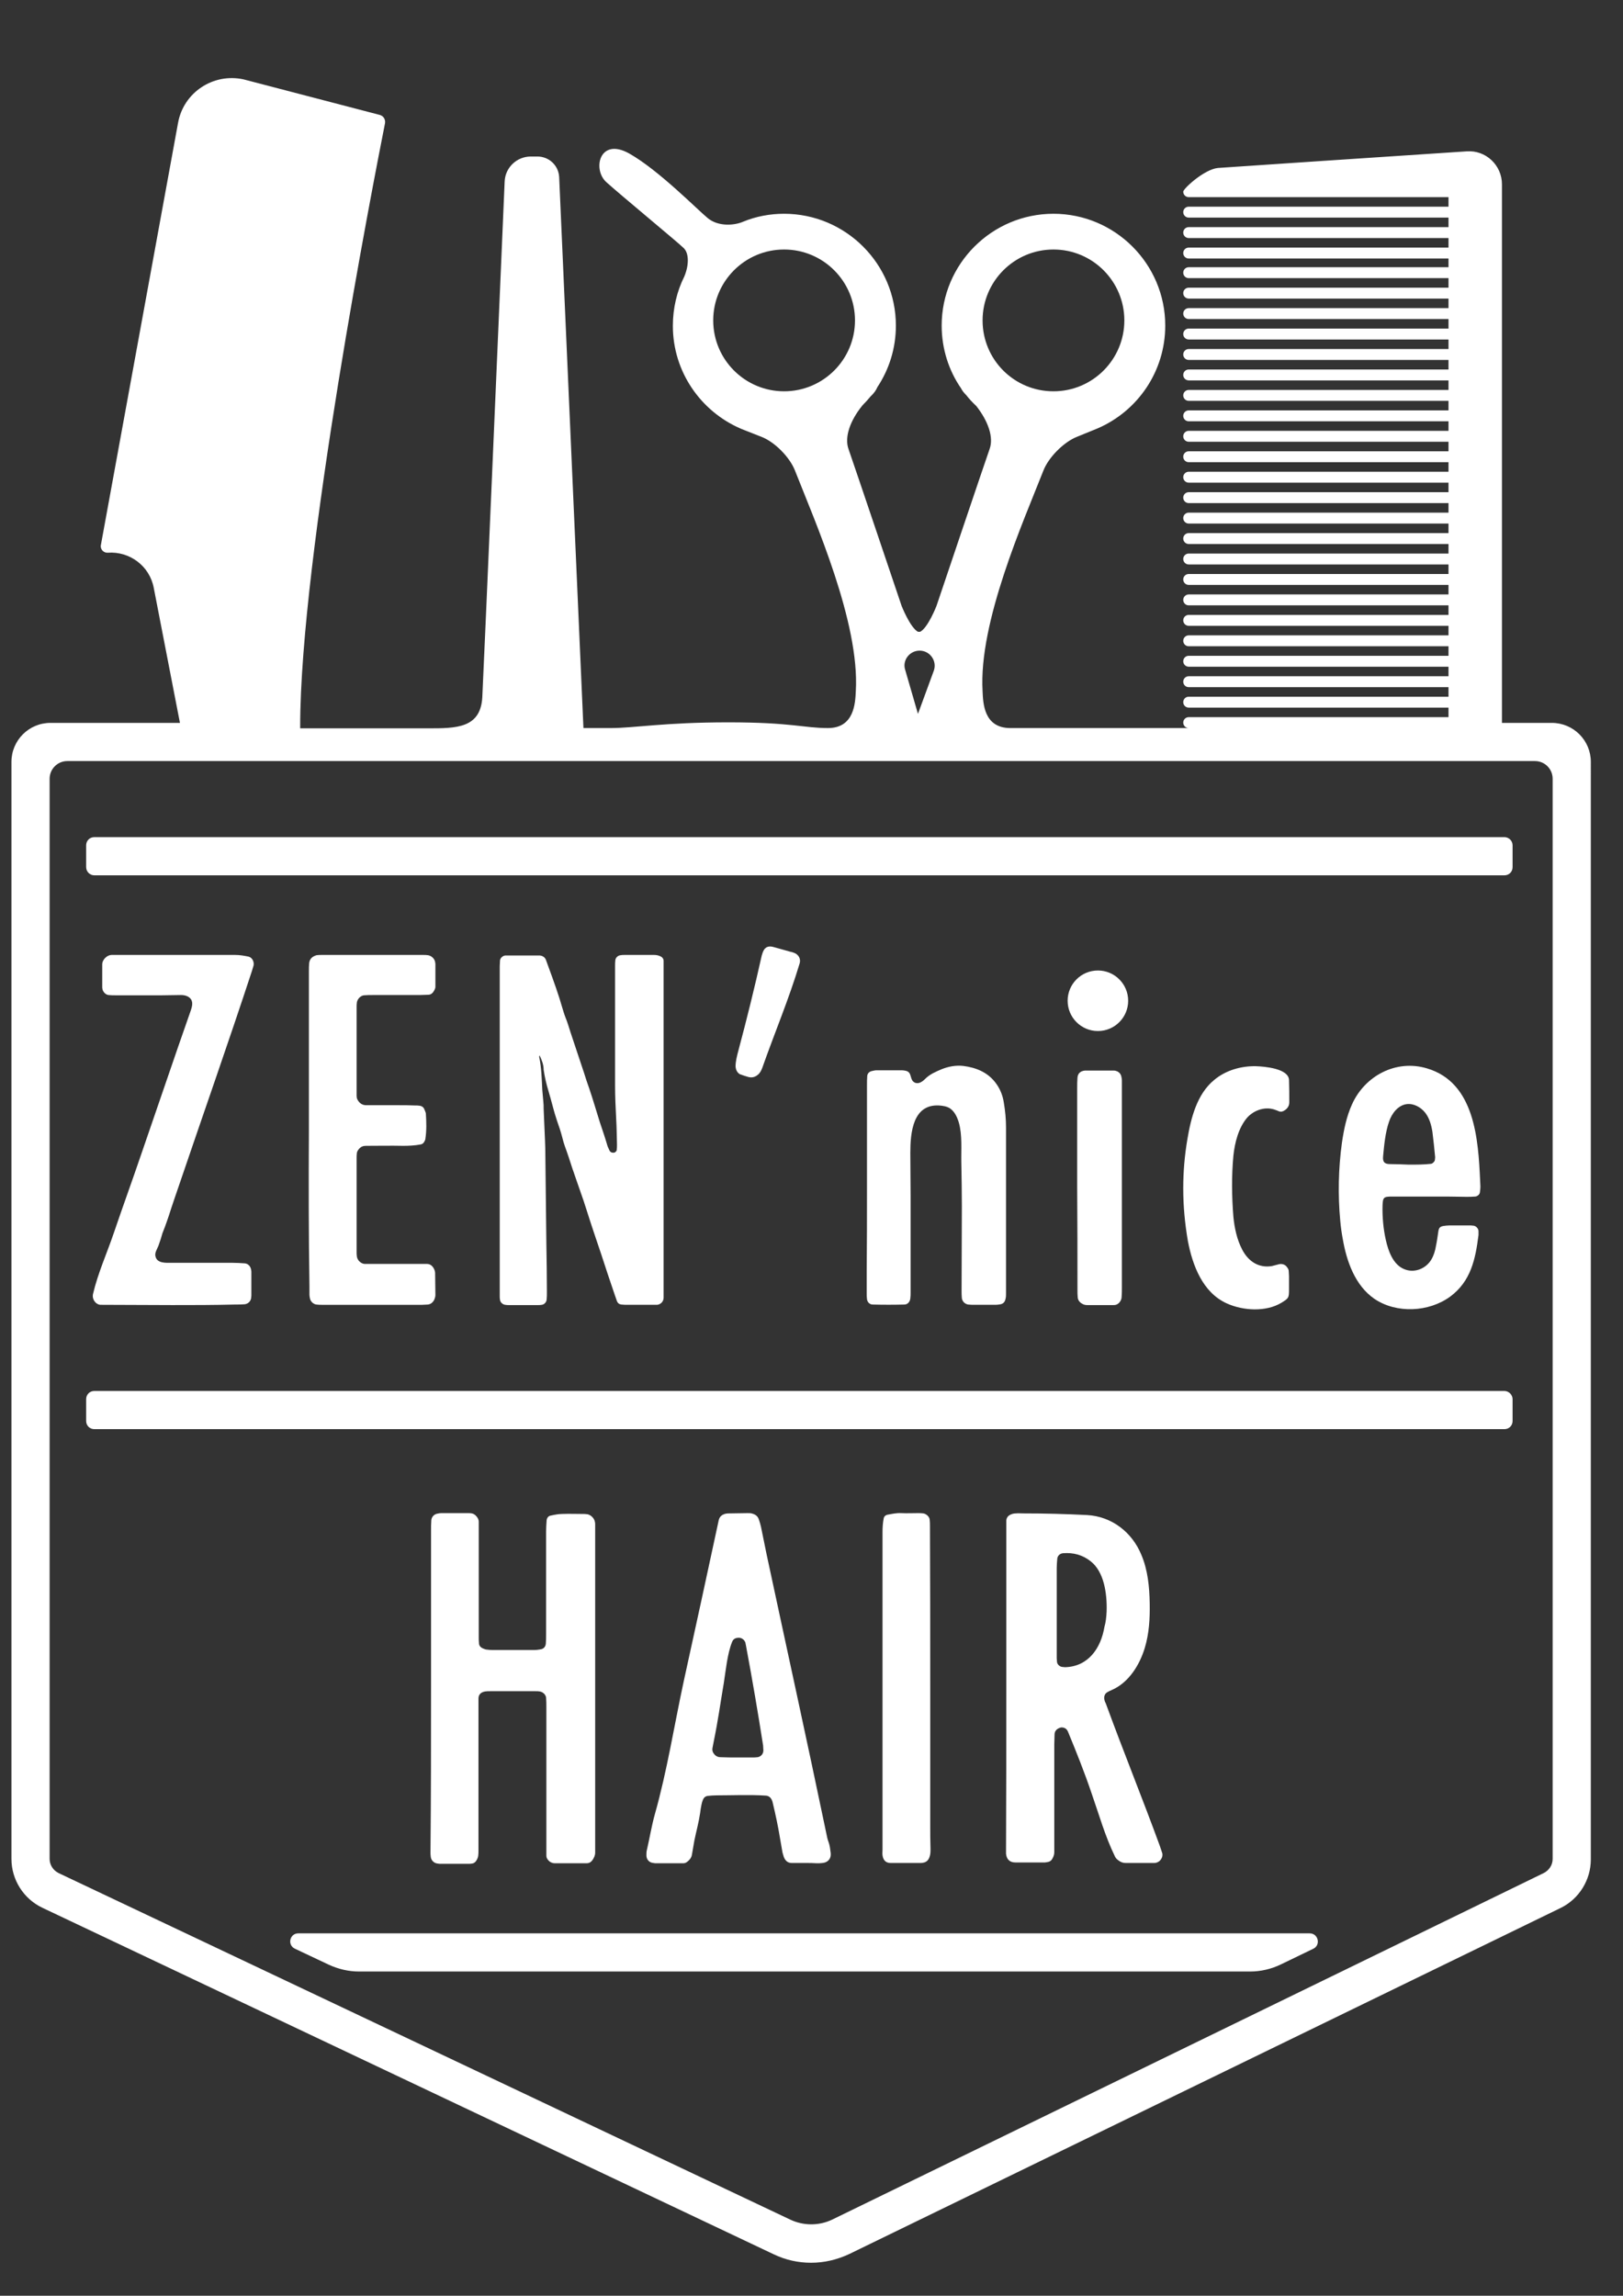
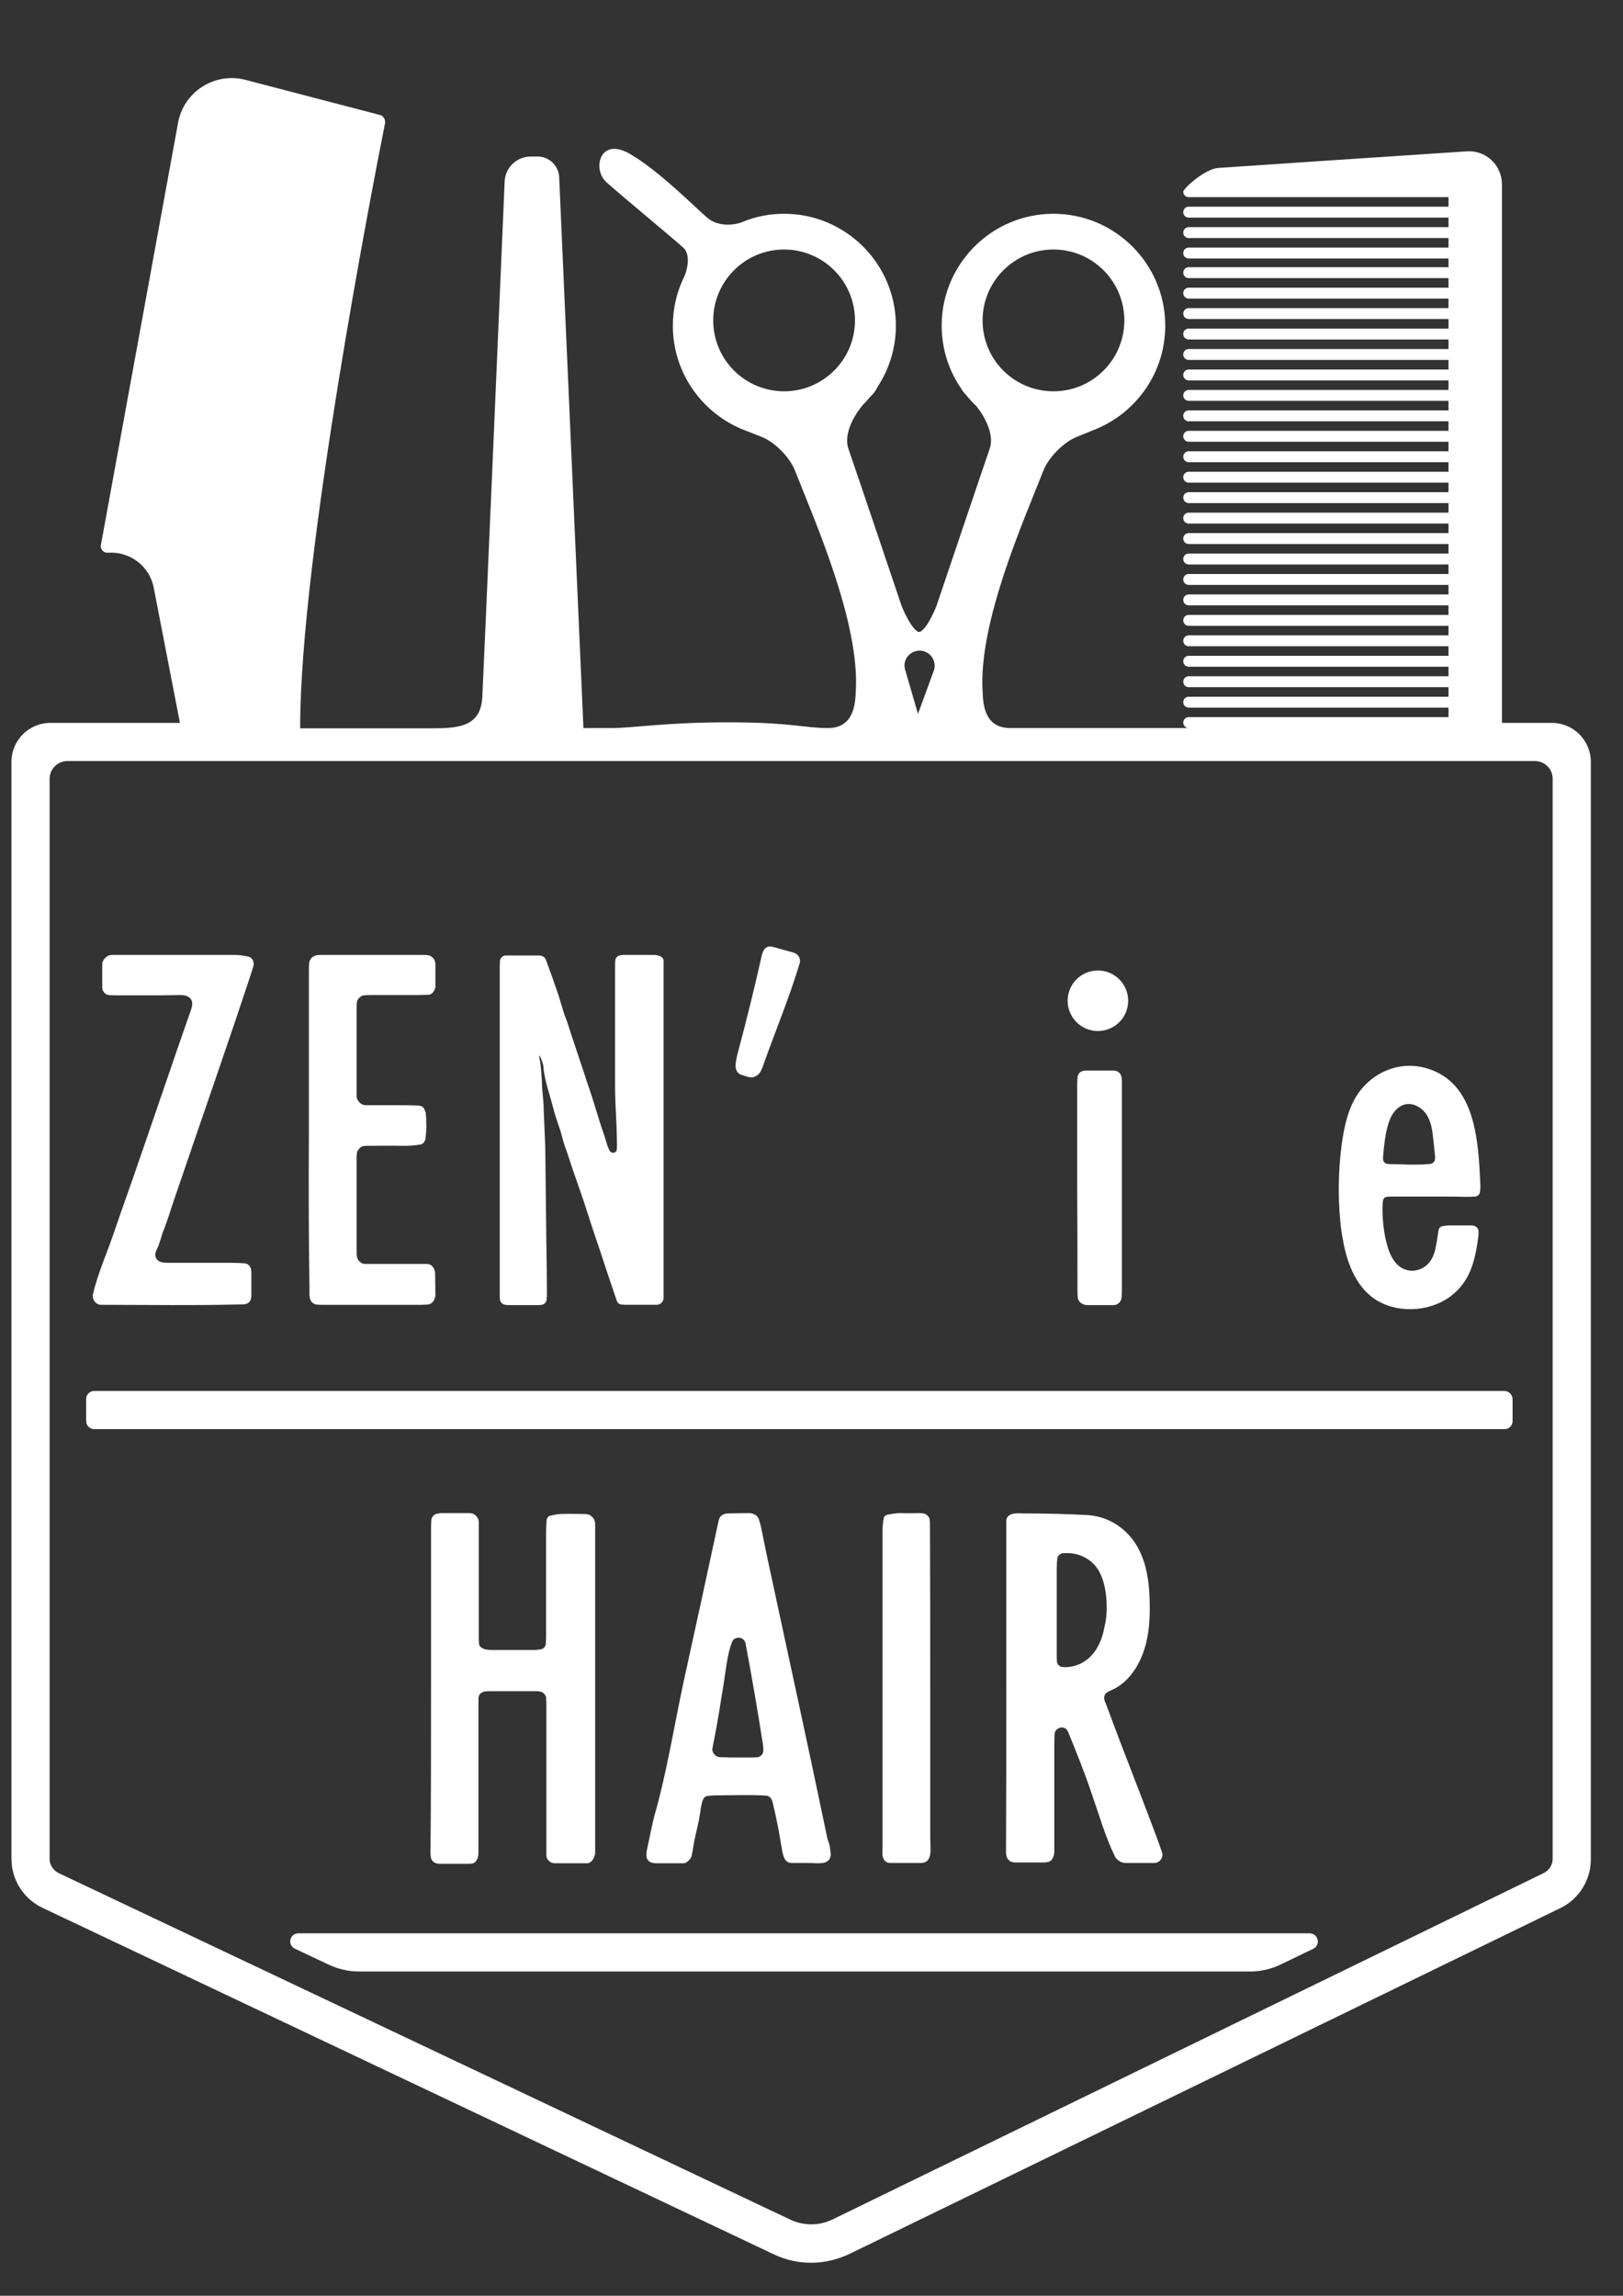
<svg xmlns="http://www.w3.org/2000/svg" version="1.1" id="Laag_2" x="0px" y="0px" viewBox="0 0 595.3 841.9" style="enable-background:new 0 0 595.3 841.9;" xml:space="preserve">
  <rect x="0" y="0" width="595.3" height="841.9" fill="#333333" stroke="none" />
  <style type="text/css">
	.st0{fill:#FFFFFF;}
</style>
  <g>
    <path class="st0" d="M569.2,265.1h-18.3V67.6c0-7-5.9-12.6-12.9-12.1c-27.1,1.8-87.5,5.8-91.3,6.1c-5,0.5-12.7,7.6-12.7,8.7   c0,1.1,0.9,2,2,2h95.3v1.8v1.7h-95.3c-1.1,0-2,0.9-2,2s0.9,2,2,2h95.3v3.5h-95.3c-1.1,0-2,0.9-2,2s0.9,2,2,2h95.3v3.5h-95.3   c-1.1,0-2,0.9-2,2s0.9,2,2,2h95.3V98h-95.3c-1.1,0-2,0.9-2,2s0.9,2,2,2h95.3v3.5h-95.3c-1.1,0-2,0.9-2,2s0.9,2,2,2h95.3v3.5h-95.3   c-1.1,0-2,0.9-2,2s0.9,2,2,2h95.3v3.5h-95.3c-1.1,0-2,0.9-2,2s0.9,2,2,2h95.3v3.5h-95.3c-1.1,0-2,0.9-2,2s0.9,2,2,2h95.3v3.5h-95.3   c-1.1,0-2,0.9-2,2s0.9,2,2,2h95.3v3.5h-95.3c-1.1,0-2,0.9-2,2s0.9,2,2,2h95.3v3.5h-95.3c-1.1,0-2,0.9-2,2s0.9,2,2,2h95.3v3.5h-95.3   c-1.1,0-2,0.9-2,2s0.9,2,2,2h95.3v3.5h-95.3c-1.1,0-2,0.9-2,2l0,0c0,1.1,0.9,2,2,2h95.3v3.5h-95.3c-1.1,0-2,0.9-2,2s0.9,2,2,2h95.3   v3.5h-95.3c-1.1,0-2,0.9-2,2s0.9,2,2,2h95.3v3.5h-95.3c-1.1,0-2,0.9-2,2s0.9,2,2,2h95.3v3.5h-95.3c-1.1,0-2,0.9-2,2s0.9,2,2,2h95.3   v3.5h-95.3c-1.1,0-2,0.9-2,2s0.9,2,2,2h95.3v3.5h-95.3c-1.1,0-2,0.9-2,2s0.9,2,2,2h95.3v3.5h-95.3c-1.1,0-2,0.9-2,2l0,0   c0,1.1,0.9,2,2,2h95.3v3.5h-95.3c-1.1,0-2,0.9-2,2s0.9,2,2,2h95.3v3.5h-95.3c-1.1,0-2,0.9-2,2s0.9,2,2,2h95.3v3.5h-95.3   c-1.1,0-2,0.9-2,2s0.9,2,2,2h95.3v3.5h-95.3c-1.1,0-2,0.9-2,2s0.9,2,2,2h95.3v3.5h-95.3c-1.1,0-2,0.9-2,2s0.9,2,2,2h95.3v3.5h-95.3   c-1.1,0-2,0.9-2,2s0.9,2,2,2h-25.3h-40.1c-9.8,0-10-9.2-10.2-13.5c-1.5-25.3,15-62.3,22.3-80.9c1.9-4.9,7.5-10.5,12.3-12.4l7.6-3.1   l0,0c14.6-6.3,24.8-20.8,24.8-37.7c0-22.6-18.4-41-41-41c-22.6,0-41,18.4-41,41c0,8.5,2.6,16.5,7.1,23c0.4,0.8,1,1.6,1.9,2.5   c1.1,1.4,2.4,2.8,3.7,4c4.4,5.6,6.4,11.5,4.9,15.7c-1.8,5.1-19.5,57.6-19.5,57.6s-3.1,8-6,9.5h-0.8c-2.9-1.6-6-9.5-6-9.5   s-17.7-52.5-19.5-57.6c-1.5-4.3,0.6-10.4,5.2-16c1-1,2-2.1,2.9-3.2l0,0c1.3-1.2,2.1-2.4,2.5-3.4c4.3-6.5,6.8-14.2,6.8-22.6   c0-22.6-18.4-41-41-41c-5.3,0-10.4,1-15,2.9l0,0c-3.2,1.4-9.1,1.9-13-1.3c-3.9-3.2-18-17.6-28.8-23.7c-10.9-6.1-13.6,5.8-8.4,10.5   s26.4,22.2,28.4,24.2c2,2,1.9,6.3,0.2,10.4c0,0,0,0,0,0c-2.7,5.4-4.2,11.6-4.2,18.1c0,16.9,10.3,31.4,24.9,37.7l0,0l0,0   c0.5,0.2,1,0.4,1.5,0.6l6.1,2.4c4.9,1.9,10.4,7.5,12.3,12.4c7.3,18.6,23.8,55.7,22.3,80.9c-0.2,4.2-0.5,13.5-10.2,13.5   c-8.9,0-13.3-2.1-36.6-2.1c-23.3,0-34.6,2.1-43,2.1h-10.1l-8.9-202c-0.2-4.3-3.7-7.6-8-7.6h-2.4c-5.1,0-9.4,4-9.6,9.2   c-1.6,37.8-7.7,179.4-8.2,189.2c-0.7,11.3-9.6,11.3-19.9,11.3h-28.9h-18v-0.6c0-62.4,27-200.5,31.1-221.2c0.3-1.5-0.6-2.9-2.1-3.2   L89.3,29.1c-11.1-2.4-22,4.8-24,16L37,199.9c-0.3,1.5,1,2.9,2.5,2.8c8.1-0.6,15.4,4.9,16.9,12.9l9.6,49.5H18.5   c-7.9,0-14.3,6.4-14.3,14.3v402.3c0,7.6,4.4,14.6,11.3,17.9l268.3,127.1c4.4,2.1,9,3.1,13.7,3.1c4.8,0,9.5-1.1,14-3.2l260.9-126.9   c6.8-3.3,11.1-10.3,11.1-17.8V279.4C583.5,271.5,577.1,265.1,569.2,265.1z M360.4,117.5c0-14.3,11.6-26,26-26s26,11.7,26,26   c0,14.3-11.6,26-26,26S360.4,131.9,360.4,117.5z M287.6,143.5c-14.3,0-26-11.6-26-26c0-14.3,11.6-26,26-26s26,11.7,26,26   C313.6,131.9,301.9,143.5,287.6,143.5z M337.3,238.6c3.8,0,6.5,3.8,5.2,7.4l-5.8,15.8l-4.7-16.2   C330.9,242.2,333.6,238.6,337.3,238.6z M569.5,681.7c0,2.2-1.3,4.2-3.3,5.2L305.4,813.9c-4.9,2.4-10.6,2.4-15.5,0.1L21.5,686.9   c-2-1-3.3-3-3.3-5.2V285.6c0-3.6,2.9-6.5,6.5-6.5H563c3.6,0,6.5,2.9,6.5,6.5V681.7z" />
-     <path class="st0" d="M551.8,307H34.6c-1.7,0-3,1.3-3,3v8c0,1.6,1.3,3,3,3h517.2c1.7,0,3-1.3,3-3v-8   C554.8,308.3,553.4,307,551.8,307z" />
    <path class="st0" d="M551.8,510.1H34.6c-1.7,0-3,1.3-3,3v8c0,1.7,1.3,3,3,3h517.2c1.7,0,3-1.3,3-3v-8   C554.8,511.5,553.4,510.1,551.8,510.1z" />
    <path class="st0" d="M480.4,709H109.4c-3.1,0-4.1,4.2-1.3,5.6l12.5,5.9c3.5,1.6,7.2,2.5,11.1,2.5h326.8c3.9,0,7.8-0.9,11.3-2.6   l12-5.8C484.5,713.2,483.5,709,480.4,709z" />
  </g>
  <path class="st0" d="M197.9,387c-0.1,0.5-0.2,0.6-0.1,0.7c0.8,3.9,0.9,7.9,1.1,11.9c0.1,1.5,0.3,3,0.4,4.5c0.1,0.8,0.1,1.6,0.1,2.5  c0.2,3.9,0.3,7.7,0.5,11.6c0,0.9,0.1,1.9,0.1,2.8c0.1,11.7,0.3,23.5,0.4,35.2c0.1,5.9,0.2,11.7,0.2,17.6c0,0.9,0,1.9-0.1,2.8  c-0.1,1-0.9,1.8-1.8,1.9c-0.5,0.1-0.9,0.1-1.4,0.1c-3.5,0-7,0-10.6,0c-0.5,0-0.9,0-1.4-0.1c-0.9-0.1-1.8-0.9-1.9-1.8  c-0.1-0.5-0.1-0.9-0.1-1.4c0-1.2,0-2.4,0-3.5c0-37.2,0-74.4,0-111.5c0-2,0-4,0-6c0-0.7,0.1-1.4,0.1-2.1c0.1-0.9,1-1.7,1.9-1.8  c0.2,0,0.5,0,0.7,0c3.6,0,7.3,0,10.9,0c0.4,0,0.7,0,1.1,0c1,0.1,1.8,0.6,2.2,1.5c0.8,2.2,1.6,4.4,2.4,6.6c0.9,2.5,1.8,5.1,2.6,7.6  c0.3,1,0.6,2,0.9,3c0.4,1.3,0.8,2.7,1.3,4c0.8,1.9,1.3,3.8,1.9,5.6c1.6,4.9,3.3,9.8,4.9,14.7c0.6,1.9,1.2,3.8,1.9,5.7  c1.4,4.1,2.6,8.3,3.9,12.4c0.9,2.7,1.8,5.3,2.6,8c0.2,0.8,0.5,1.5,0.9,2.3c0.3,0.7,0.9,1,1.7,0.9c0.4,0,0.9-0.5,1-0.9  c0.1-0.7,0.1-1.4,0.1-2.1c-0.1-3.2-0.1-6.3-0.3-9.5c-0.2-4-0.4-8-0.4-12c0-14.7,0-29.3,0-44c0-0.7,0-1.4,0.1-2.1  c0.1-0.9,0.9-1.7,1.9-1.8c0.5-0.1,0.9-0.1,1.4-0.1c3.6,0,7.3,0,10.9,0c0.7,0,1.4,0.1,2.1,0.4c0.8,0.3,1.4,0.9,1.4,1.8  c0,0.9,0,1.9,0,2.8c0,38,0,76,0,114c0,2.2,0,4.5,0,6.7c0,1.5-1.2,2.5-2.4,2.6c-0.4,0-0.7,0-1.1,0c-3.5,0-7,0-10.6,0  c-0.5,0-0.9-0.1-1.4-0.1c-0.8-0.1-1.3-0.5-1.6-1.2c-0.3-0.8-0.5-1.5-0.8-2.3c-1.7-5-3.4-10-5-15c-1.8-5.3-3.6-10.6-5.3-16  c-0.4-1.2-0.8-2.4-1.2-3.7c-0.5-1.5-1.1-3.1-1.6-4.6c-0.5-1.5-1.1-3.1-1.6-4.6c-0.3-0.8-0.5-1.6-0.8-2.3c-0.9-2.8-1.8-5.6-2.8-8.3  c-0.4-1.1-0.7-2.2-1-3.4c-0.5-2-1.2-4-1.9-6c-1.2-3.5-2-7.2-3.1-10.8c-0.8-2.6-1.4-5.2-1.8-7.9C199.4,390.5,198.8,388.9,197.9,387z" />
  <path class="st0" d="M158.1,619.1c0-19.2,0-38.5,0-57.7c0-1.3,0-2.6,0.1-3.9c0.1-1.2,1-2.2,2.2-2.4c0.5-0.1,0.9-0.2,1.4-0.2  c3.4,0,6.8,0,10.2,0c1,0,1.9,0.2,2.6,1c0.6,0.6,1,1.3,1,2.2c0,0.8,0,1.6,0,2.5c0,13.2,0,26.5,0,39.7c0,0.8,0,1.6,0.1,2.5  c0.1,0.8,0.6,1.3,1.2,1.6c0.4,0.2,0.9,0.4,1.3,0.5c0.8,0.1,1.6,0.2,2.4,0.2c5,0,10.1,0,15.1,0c0.9,0,1.9-0.1,2.8-0.3  c1-0.2,1.6-1,1.7-2c0.1-1.2,0.1-2.3,0.1-3.5c0-12.5,0-25.1,0-37.6c0-1.4,0.1-2.8,0.2-4.2c0.1-0.9,0.7-1.6,1.5-1.7  c1.4-0.3,2.8-0.6,4.2-0.6c2.5-0.1,4.9,0,7.4,0c0.6,0,1.2,0,1.8,0.1c1.3,0.2,2.6,1.5,2.8,2.8c0.1,0.3,0.1,0.7,0.1,1  c0,0.9,0,1.9,0,2.8c0,38.2,0,76.4,0,114.7c0,0.9,0,1.9,0,2.8c0,1-0.4,1.8-0.9,2.6c-0.6,0.9-1.3,1.3-2.3,1.3c-3.9,0-7.7,0-11.6,0  c-0.8,0-1.6-0.3-2.2-0.9c-0.5-0.5-0.9-1.1-0.9-1.8c0-0.9,0-1.9,0-2.8c0-17.2,0-34.5,0-51.7c0-1.2,0-2.3-0.1-3.5  c-0.1-1.1-1.1-2.1-2.3-2.3c-0.5-0.1-0.9-0.1-1.4-0.1c-5.6,0-11.2,0-16.9,0c-0.6,0-1.2,0-1.8,0.1c-1.6,0.3-2.4,1.2-2.4,2.6  c0,0.8,0,1.6,0,2.5c0,17.7,0,35.4,0,53.1c0,0.7,0,1.4-0.1,2.1c-0.1,0.7-0.4,1.3-0.8,1.9c-0.4,0.5-0.8,0.8-1.4,0.9  c-0.5,0.1-0.9,0.1-1.4,0.1c-3.4,0-6.8,0-10.2,0c-0.4,0-0.7,0-1.1-0.1c-1.3-0.1-2.4-1.2-2.5-2.5c-0.1-0.6-0.1-1.2-0.1-1.8  C158.1,658.9,158.1,639,158.1,619.1C158.1,619.1,158.1,619.1,158.1,619.1z" />
  <path class="st0" d="M369.1,618.8c0-19.7,0-39.4,0-59.1c0-0.7,0-1.4,0-2.1c0.1-1.2,0.8-1.9,1.9-2.3c0.5-0.2,1.1-0.3,1.7-0.3  c0.8-0.1,1.6,0,2.5,0c7.9,0,15.7,0.2,23.5,0.6c9.1,0.5,16.5,6.3,19.9,14.5c2.4,5.6,3,11.8,3.1,17.9c0.1,5.5-0.2,11-1.8,16.3  c-1.9,6.3-5.9,12.8-12.2,15.5c-0.5,0.2-1.1,0.5-1.6,0.8c-0.9,0.5-1.3,1.7-1,2.8c0.1,0.5,0.3,0.9,0.5,1.3  c6.4,17.5,13.4,34.7,19.8,52.2c0.3,0.9,0.6,1.8,0.9,2.7c0.2,0.8,0,1.6-0.5,2.3c-0.4,0.6-1,1-1.7,1.2c-0.3,0.1-0.7,0.1-1,0.1  c-3.4,0-6.8,0-10.2,0c-1,0-1.8-0.3-2.6-0.9c-0.6-0.4-1.1-0.9-1.4-1.6c-3.6-7.4-5.8-15.3-8.5-23c-2.6-7.7-5.6-15.2-8.7-22.7  c-0.3-0.7-0.8-1.2-1.5-1.4c-0.4-0.1-0.9-0.2-1.4,0c-1.2,0.4-2,1.2-2,2.5c0,1.2-0.1,2.3-0.1,3.5c0,12.5,0,25.1,0,37.6  c0,0.7,0,1.4,0,2.1c0,0.8-0.3,1.6-0.7,2.3c-0.4,0.8-1.1,1.2-2,1.3c-0.2,0-0.5,0.1-0.7,0.1c-3.6,0-7.3,0-10.9,0c-2,0-3.2-1.1-3.4-3.2  c0-0.5,0-0.9,0-1.4C369.1,658.7,369.1,638.7,369.1,618.8z M405.9,590.9c0.2-6.7-1-14.5-5.8-18.3c-3-2.4-6.4-3.3-10.2-3  c-1.1,0.1-2,0.9-2.1,2c-0.1,1.2-0.2,2.3-0.2,3.5c0,9.6,0,19.2,0,28.8c0,1.4,0,2.8,0,4.2c0,0.5,0.1,0.9,0.1,1.4  c0.1,0.9,1,1.7,1.9,1.8c0.4,0,0.7,0.1,1,0.1c8.6-0.2,13.2-7,14.5-14.8C405.6,594.9,405.8,593,405.9,590.9z" />
  <path class="st0" d="M295.7,683.2c-1.8,0-3.5,0-5.3,0c-1.5,0-2.4-0.9-2.9-2.2c-0.2-0.5-0.3-1.1-0.5-1.7c-0.3-1.7-0.6-3.5-0.9-5.2  c-0.7-4.3-1.6-8.5-2.6-12.7c-0.1-0.5-0.2-0.9-0.4-1.3c-0.4-0.9-1.1-1.5-2.1-1.6c-6.1-0.4-12.2-0.1-18.3-0.1c-1,0-2.1,0.1-3.1,0.2  c-0.9,0.1-1.5,0.7-1.8,1.5c-0.2,0.5-0.4,1.1-0.5,1.7c-0.2,1-0.4,2.1-0.5,3.1c-0.5,3.4-1.4,6.6-2.1,10c-0.3,1.7-0.6,3.5-0.9,5.2  c-0.2,1.3-1,2.1-1.9,2.8c-0.2,0.1-0.4,0.2-0.6,0.3c-0.3,0.1-0.7,0.1-1,0.1c-3.2,0-6.3,0-9.5,0c-0.4,0-0.7,0-1.1-0.1  c-1.5-0.1-2.6-1.2-2.6-2.8c0-0.7,0-1.4,0.2-2.1c1-4.3,1.7-8.7,2.9-13c4.5-15.9,7.1-32.6,10.6-48.8c4.3-19.6,8.6-39.3,12.8-58.9  c0.3-1.5,1.3-2.2,2.6-2.5c0.5-0.1,0.9-0.1,1.4-0.1c2.2,0,4.5-0.1,6.7-0.1c0.6,0,1.2,0,1.7,0.2c1.1,0.3,1.9,0.9,2.3,2  c0.3,0.9,0.6,1.8,0.8,2.7c0.7,3.4,1.4,6.9,2.1,10.3c7.3,34.1,14.8,68.2,21.9,102.3c0.2,1,0.4,2.1,0.8,3.1c0.5,1.3,0.6,2.7,0.8,4.1  c0.2,2-1,3.4-3,3.6c-0.7,0.1-1.4,0.1-2.1,0.1C298.3,683.2,297,683.2,295.7,683.2C295.7,683.2,295.7,683.2,295.7,683.2z M270.5,644.5  C270.5,644.5,270.5,644.5,270.5,644.5c1.8,0,3.5,0,5.3,0c0.7,0,1.4,0,2.1-0.1c1.2-0.2,2.1-1.2,2.1-2.5c0-0.6-0.1-1.2-0.1-1.8  c-1.9-12.1-3.9-23.9-6.3-36.7c-0.1-0.3-0.1-0.7-0.2-1c-0.3-1-1.3-1.8-2.4-1.8c-1.3,0-2.1,0.5-2.5,1.6c-1.7,4.2-2.3,10.4-3,14.9  c-1.3,7.6-2,13.2-3.8,22c-0.1,0.7-0.3,1.4-0.4,2.1c-0.1,0.7,0.1,1.4,0.6,2c0.6,0.8,1.4,1.2,2.4,1.2  C266.3,644.5,268.4,644.5,270.5,644.5z" />
  <path class="st0" d="M113.3,414.4c0-19.5,0-38.9,0-58.4c0-0.9,0-1.9,0.1-2.8c0.2-1.7,1.3-2.5,2.7-2.9c0.6-0.1,1.2-0.1,1.8-0.1  c12.4,0,24.9,0,37.3,0c0.6,0,1.2,0,1.8,0.1c1.3,0.2,2.4,1.3,2.6,2.5c0,0.2,0.1,0.5,0.1,0.7c0,2.8,0,5.6,0,8.4c0,0.5-0.3,1.1-0.6,1.6  c-0.4,0.7-1.1,1.3-2,1.3c-1.1,0-2.1,0.1-3.2,0.1c-5.7,0-11.5,0-17.2,0c-1.1,0-2.1,0-3.2,0.1c-1.2,0.1-2.4,1.3-2.6,2.6  c-0.1,0.6-0.1,1.2-0.1,1.8c0,10.7,0,21.3,0,32c0,0.7,0,1.4,0.4,2c0.7,1.2,1.7,1.9,3.1,1.9c4,0,8,0,11.9,0c2,0,4,0,6,0.1  c0.6,0,1.2,0,1.8,0.1c0.7,0.1,1.3,0.5,1.6,1.2c0.2,0.5,0.5,1.1,0.6,1.6c0.2,3.2,0.3,6.3-0.2,9.5c0,0.1,0,0.2-0.1,0.3  c-0.3,0.8-0.8,1.5-1.7,1.6c-2.1,0.4-4.2,0.5-6.3,0.5c-4.6-0.1-9.1,0-13.7,0c-1,0-1.8,0.3-2.5,1.1c-0.4,0.5-0.7,0.9-0.8,1.5  c-0.1,0.7-0.1,1.4-0.1,2.1c0,11.4,0,22.7,0,34.1c0,0.6,0,1.2,0.1,1.8c0.2,1.4,1.5,2.6,2.8,2.7c1.1,0,2.1,0,3.2,0  c5.6,0,11.2,0,16.9,0c0.9,0,1.9,0,2.8,0c1.4,0,2.3,1,2.8,2.3c0.1,0.3,0.2,0.7,0.2,1c0,2.7,0.1,5.4,0.1,8.1c0,0.6-0.2,1.2-0.4,1.7  c-0.5,1-1.3,1.7-2.4,1.8c-0.7,0-1.4,0.1-2.1,0.1c-12.2,0-24.4,0-36.6,0c-0.7,0-1.4,0-2.1-0.1c-1.1-0.1-2.2-1.1-2.4-2.2  c-0.1-0.5-0.2-0.9-0.2-1.4c0-1,0-2.1,0-3.2C113.2,452.6,113.2,433.5,113.3,414.4C113.2,414.4,113.3,414.4,113.3,414.4z" />
  <path class="st0" d="M63.2,478.6c-8.8,0-17.6-0.1-26.4-0.1c-1.6-0.1-3.1-1.9-2.7-3.9c1.8-7.7,5.2-15.2,7.7-22.6  c3.3-9.7,6.8-19.3,10.1-29c4.5-13.1,9-26.2,13.5-39.3c1.5-4.4,3.1-8.8,4.6-13.2c0.4-1.2,0.8-2.6,0.2-3.8c-0.7-1.3-2.3-1.8-3.8-1.8  c-2.3,0-4.6,0.1-6.9,0.1c-5.8,0-11.5,0-17.2,0c-0.8,0-1.6,0-2.5-0.1c-1-0.1-2-1.1-2.2-2.1c-0.1-0.3-0.1-0.7-0.1-1c0-2.7,0-5.4,0-8.1  c0-1.9,1.9-3.5,3.4-3.5c0.7,0,1.4,0,2.1,0c14.4,0,28.8,0,43.3,0c1.7,0,3.3,0.3,4.8,0.6c1.4,0.3,2.2,1.9,1.9,3.3  c-0.2,0.7-0.4,1.4-0.6,2c-8.5,25.9-17.6,51.7-26.4,77.6c-1.4,4.1-2.8,8.1-4.1,12.2c-0.5,1.4-0.9,2.7-1.4,4c-0.3,0.8-0.6,1.5-0.9,2.3  c-0.4,1.5-0.9,3-1.4,4.4c-0.4,1.2-1.5,2.7-1.2,4c0.5,2.8,3.9,2.5,6,2.5c7.4,0,14.8,0,22.2,0c1.5,0,3.1,0.1,4.6,0.2  c1.2,0.1,2.1,1.1,2.3,2.3c0,0.2,0.1,0.5,0.1,0.7c0,2.9,0,5.9,0,8.8c0,0.4-0.1,0.7-0.1,1c-0.2,1.2-1.2,2.1-2.4,2.2  c-1.2,0.1-2.3,0.1-3.5,0.1C78.5,478.6,70.8,478.6,63.2,478.6z" />
-   <path class="st0" d="M318,435.3c0-12.4,0-24.9,0-37.3c0-1.2,0-2.3,0.1-3.5c0.1-0.8,0.7-1.5,1.6-1.7c0.6-0.1,1.1-0.3,1.7-0.3  c3.2,0,6.3,0,9.5,0c0.5,0,0.9,0.1,1.4,0.2c2.4,0.6,1.2,3.3,3.2,4.3c1.5,0.7,2.9-0.4,3.9-1.4c1.7-1.7,3.9-2.6,6-3.5  c2.5-1,5.2-1.5,7.9-1.2c4.7,0.6,8.9,2.3,11.8,6.1c1.7,2.2,2.7,4.7,3.1,7.4c0.5,3,0.8,6,0.8,9.1c0,2.8,0,5.6,0,8.4  c0,15.7,0,31.4,0,47.1c0,1.8,0,3.5,0,5.3c0,0.7,0,1.4-0.2,2.1c-0.2,1-0.8,1.7-1.8,1.9c-0.6,0.1-1.2,0.2-1.7,0.2c-2.9,0-5.9,0-8.8,0  c-0.5,0-0.9-0.1-1.4-0.1c-1.2-0.2-2.1-1.1-2.3-2.3c-0.1-0.9-0.1-1.9-0.1-2.8c0-10.4,0.1-20.8,0.1-31.1c0-5.2-0.1-10.5-0.2-15.8  c-0.1-4.8,0.4-10.1-0.9-14.7c-0.6-2-1.5-4-3.2-5.2c-1.2-0.8-2.7-1-4.1-1.1c-9.6-0.5-10.5,10-10.5,17.4c0,5.3,0.1,10.5,0.1,15.8  c0,11.8,0,23.6,0,35.4c0,0.7,0,1.4-0.1,2.1c-0.1,1.3-1,2.3-2.2,2.3c-3.9,0.1-7.7,0.1-11.6,0c-1.1,0-2-0.9-2.1-2  c-0.1-0.7-0.1-1.4-0.1-2.1c0-2.7,0-5.4,0-8.1C318,456,318,445.7,318,435.3z" />
  <path class="st0" d="M525,438.8c-4.8,0-9.6,0-14.4,0c-3.1,0-3.4,0.3-3.5,3.4c-0.1,4.1,0.3,8.5,1.2,12.5c0.9,4,2.6,9,6.7,10.7  c3.7,1.6,8-0.1,10-3.5c0.9-1.5,1.4-3.2,1.7-5c0.4-1.8,0.6-3.7,0.9-5.5c0.2-1.1,0.6-1.6,1.8-1.8c0.7-0.1,1.4-0.2,2.1-0.2  c2.7,0,5.4,0,8.1,0c0.3,0,0.7,0.1,1,0.1c0.9,0.2,1.7,1.1,1.7,2c0,0.5,0,0.9,0,1.4c-1.1,8.8-2.8,17-10.4,22.6  c-7.8,5.7-19.7,6.3-27.8,0.8c-7.1-4.9-10.2-13.8-11.6-22c-0.4-2.1-0.7-4.3-0.9-6.5c-0.9-9.6-0.7-19.2,0.6-28.7  c0.7-4.8,1.7-9.7,3.7-14.1c4.7-10.5,16.2-16.6,27.5-13.2c17.6,5.2,18.8,26.1,19.5,41.2c0,0.7,0.1,1.4,0.1,2.2c0,0.7-0.1,1.4-0.2,2.1  c-0.1,0.8-1,1.5-1.8,1.5c-1,0.1-2.1,0.1-3.2,0.1C533.7,438.8,529.3,438.8,525,438.8z M516.8,427.1c2.7,0,5.4,0,8.1-0.3  c0.6-0.1,1.3-0.8,1.4-1.4c0-0.4,0.1-0.7,0.1-1c-0.3-3.1-0.6-6.2-1-9.3c-0.4-2.5-1.1-5.1-2.7-7.1c-1.6-2-4.2-3.4-6.7-3.1  c-3.2,0.4-5.5,3.4-6.5,6.4c-1.4,4-1.8,8.6-2.2,12.8c-0.2,2.2,0.7,2.8,2.6,2.8C512,426.9,514.4,427,516.8,427.1z" />
  <path class="st0" d="M341.2,618.6c0,16.9,0,33.8,0,50.7c0,2.9,0,5.8,0.1,8.7c0,1.1,0,2.1-0.4,3.1c-0.4,1.1-1.1,1.8-2.3,2  c-0.2,0-0.5,0.1-0.7,0.1c-3.8,0-7.5,0-11.2,0c-1.5,0-2.7-0.7-3-2.8c-0.1-0.7,0-1.4,0-2.1c0-36.4,0-72.8,0-109.2c0-2.4,0-4.8,0-7.2  c0-1.7,0.1-3.3,0.4-4.9c0.1-0.8,0.6-1.3,1.3-1.5c1.7-0.3,3.4-0.7,5.2-0.6c2,0.1,4,0,6,0c0.7,0,1.4,0,2.1,0.1  c1.1,0.2,2.2,1.2,2.3,2.3c0.1,0.8,0.1,1.6,0.1,2.5C341.2,579.5,341.2,599,341.2,618.6z" />
-   <path class="st0" d="M434,435.8c0-6,0.5-12,1.5-17.9c1.3-7.8,3.5-16.7,9.9-21.9c4.2-3.5,9.8-5.1,15.2-5c3.1,0.1,12.1,0.8,12.2,5.1  c0.1,2.7,0.1,5.4,0.1,8.1c0,1.4-0.7,2.4-1.9,3.1c-0.5,0.3-1.1,0.5-1.7,0.3c-0.4-0.1-0.9-0.4-1.3-0.5c-3.7-1.5-7.9-0.1-10.5,2.7  c-3.2,3.7-4.6,9.2-5.1,14c-0.7,7.5-0.6,15,0,22.5c0.4,4,1.3,8.3,3.2,11.9c2.2,4.3,6,6.9,10.9,6.1c0.9-0.2,1.8-0.5,2.7-0.7  c1.1-0.2,2.1,0.1,2.8,1c0.4,0.5,0.7,1,0.7,1.6c0,0.6,0.1,1.2,0.1,1.8c0,1.6,0,3.3,0,4.9c0,3.2-0.2,3.2-2.7,4.8  c-5.7,3.5-14.1,3-20.1,0.3c-8.9-4-12.6-14-14.3-22.9C434.6,448.7,434,442.3,434,435.8z" />
  <path class="st0" d="M395.1,435.4c0-12.1,0-24.1,0-36.2c0-1.3,0-2.6,0.1-3.9c0.1-1.6,1-2.5,2.7-2.7c0.1,0,0.2,0,0.4,0  c3.4,0,6.8,0,10.2,0c0.2,0,0.5,0,0.7,0.1c1,0.2,1.9,1,2.1,2.1c0.1,0.5,0.2,0.9,0.2,1.4c0,1.2,0,2.3,0,3.5c0,24.1,0,48.2,0,72.4  c0,1.2,0,2.3-0.1,3.5c0,0.7-0.3,1.4-0.7,1.9c-0.4,0.5-0.8,0.8-1.4,1c-0.3,0.1-0.7,0.1-1,0.1c-3.2,0-6.3,0-9.5,0  c-0.6,0-1.2-0.1-1.7-0.4c-1-0.5-1.7-1.3-1.8-2.4c-0.1-0.9-0.1-1.9-0.1-2.8C395.2,460.5,395.2,447.9,395.1,435.4  C395.2,435.4,395.1,435.4,395.1,435.4z" />
  <path class="st0" d="M269.8,391.1c0-1.9,0.5-3.8,1-5.7c3.1-11.6,6-23.3,8.6-35c0-0.1,0.1-0.2,0.1-0.3c0.7-2.7,2.1-3.5,4.6-2.7  c1.9,0.5,3.8,1.1,5.7,1.6c0.5,0.1,0.9,0.2,1.4,0.4c1.7,0.6,2.6,2.2,2.1,3.9c-3.9,13-9.2,25.5-13.7,38.3c-0.4,1-0.8,1.9-1.7,2.6  c-1.1,0.9-2.3,1.1-3.6,0.7c-1-0.3-2-0.6-3-1C270.4,393.3,269.9,392.4,269.8,391.1z" />
  <circle class="st0" cx="402.7" cy="367" r="11.1" />
</svg>